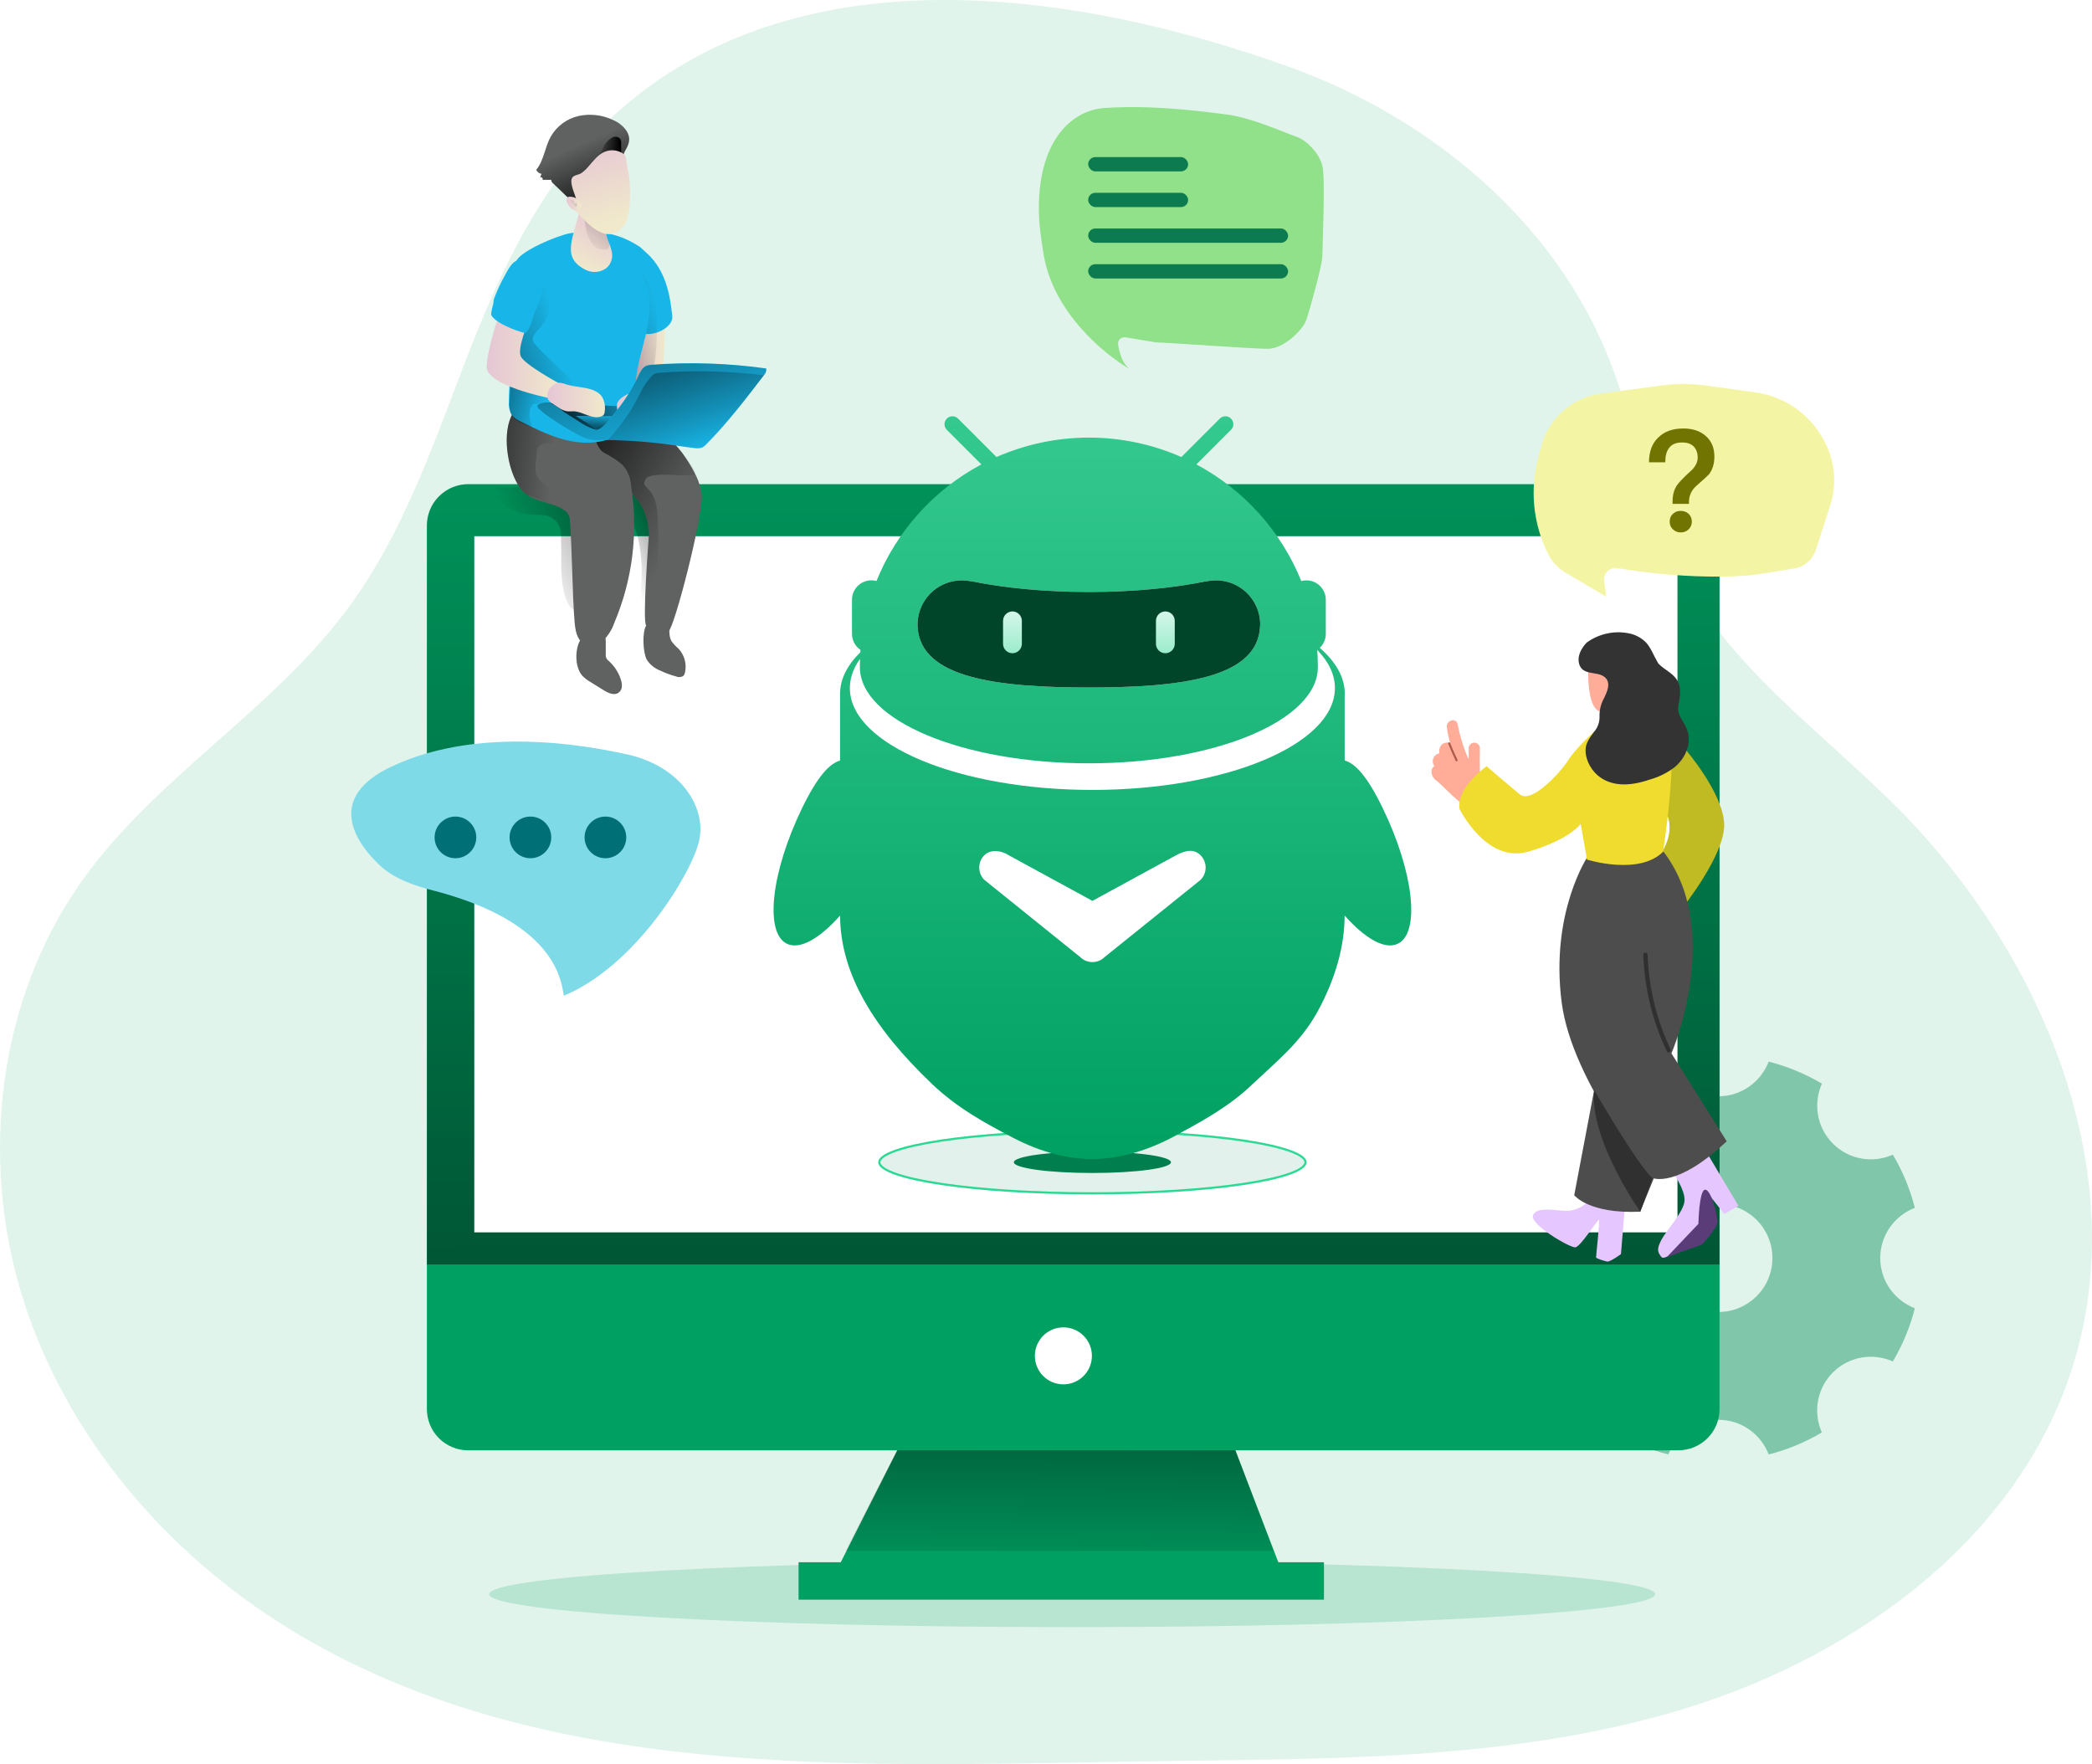
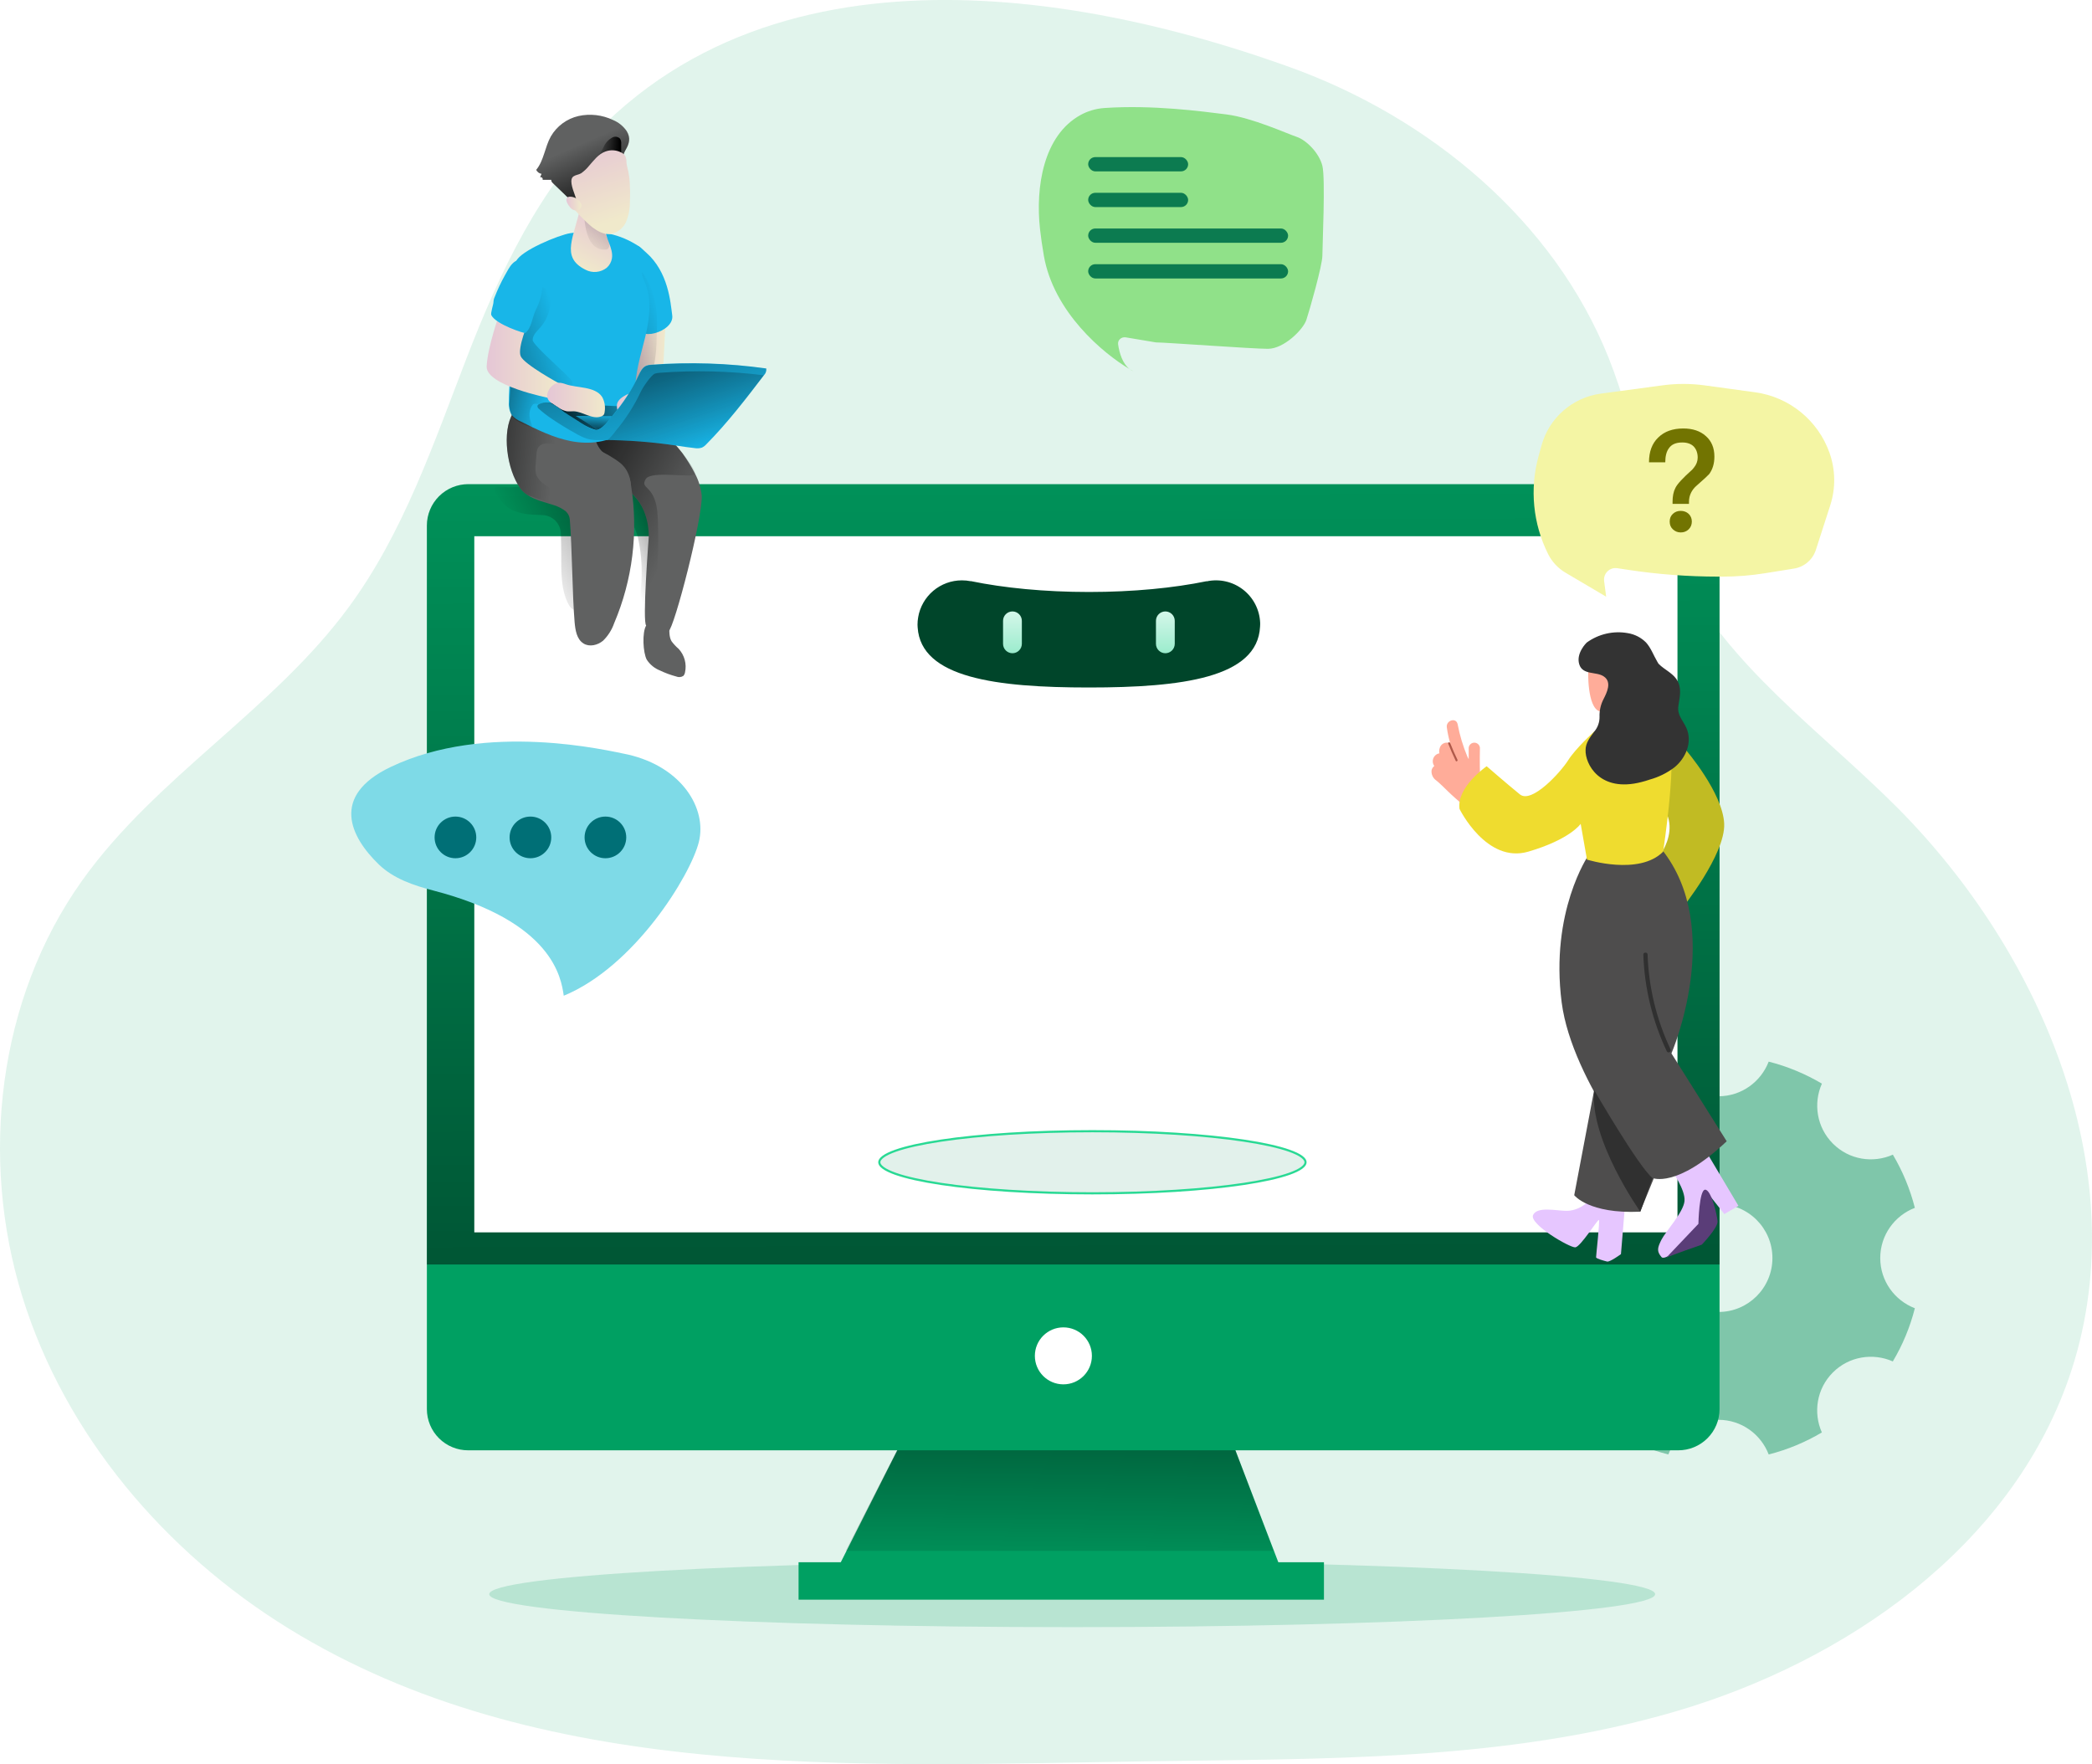
<svg xmlns="http://www.w3.org/2000/svg" width="268" height="226" viewBox="0 0 268 226" fill="none">
  <g clip-path="url(#clip0_326_6425)">
    <path opacity="0.12" d="M77.646 15.71C69.15 23.888 64.025 34.87 59.777 45.865C55.529 56.859 51.695 68.231 44.715 77.727C35.03 90.948 19.956 99.519 10.464 112.885C-0.279 128.018 -2.626 148.354 2.854 166.083C8.334 183.812 21.141 198.854 36.943 208.601C68.887 228.304 109.078 226.22 146.627 225.637C169.461 225.283 192.72 225.673 214.644 219.245C236.568 212.818 257.461 198.197 265 176.645C273.901 151.198 261.933 122.302 242.848 103.252C233.187 93.611 221.51 85.405 215.29 73.254C210.908 64.679 209.664 54.853 206.101 45.904C199.074 28.246 183.126 15.026 165.229 8.598C149.458 2.93 105.106 -10.724 77.646 15.71Z" fill="#00A062" />
    <path d="M240.872 161.162C240.872 158.219 242.719 155.725 245.307 154.731C244.69 152.305 243.735 150.019 242.489 147.918C239.951 149.047 236.885 148.587 234.808 146.503C232.73 144.425 232.27 141.353 233.399 138.819C231.293 137.573 229.008 136.618 226.582 136C225.583 138.589 223.09 140.437 220.154 140.437C217.212 140.437 214.719 138.589 213.725 136C211.299 136.618 209.014 137.573 206.914 138.819C208.043 141.358 207.582 144.425 205.505 146.503C203.428 148.581 200.356 149.042 197.824 147.918C196.572 150.019 195.618 152.305 195 154.731C197.588 155.731 199.436 158.225 199.436 161.162C199.436 164.105 197.588 166.599 195 167.593C195.618 170.019 196.572 172.305 197.819 174.406C200.356 173.277 203.422 173.737 205.499 175.821C207.577 177.899 208.037 180.971 206.909 183.504C209.014 184.751 211.299 185.706 213.725 186.324C214.724 183.735 217.217 181.887 220.154 181.887C223.096 181.887 225.589 183.735 226.582 186.324C229.008 185.706 231.293 184.751 233.393 183.504C232.264 180.966 232.725 177.899 234.802 175.821C236.88 173.743 239.951 173.282 242.483 174.406C243.735 172.305 244.69 170.019 245.307 167.593C242.719 166.599 240.872 164.105 240.872 161.162ZM220.154 168.07C216.341 168.07 213.248 164.976 213.248 161.162C213.248 157.348 216.341 154.254 220.154 154.254C223.966 154.254 227.06 157.348 227.06 161.162C227.06 164.976 223.966 168.07 220.154 168.07Z" fill="#7FC6AA" />
    <path opacity="0.18" d="M137.355 208.447C178.6 208.447 212.036 206.555 212.036 204.221C212.036 201.886 178.6 199.994 137.355 199.994C96.109 199.994 62.673 201.886 62.673 204.221C62.673 206.555 96.109 208.447 137.355 208.447Z" fill="#00A062" />
    <path d="M164.308 201.562H106.987L116.991 181.765H156.725L164.308 201.562Z" fill="#00A062" />
    <path d="M163.154 198.679H108.334L116.991 181.765H156.725L163.154 198.679Z" fill="url(#paint0_linear_326_6425)" />
    <path d="M169.607 200.131H102.303V204.926H169.607V200.131Z" fill="#00A062" />
    <path d="M220.286 67.317V180.522C220.285 181.216 220.147 181.902 219.88 182.543C219.613 183.184 219.222 183.765 218.73 184.255C218.238 184.744 217.654 185.132 217.011 185.396C216.369 185.66 215.681 185.795 214.987 185.793H59.989C59.295 185.795 58.606 185.661 57.963 185.397C57.321 185.134 56.736 184.746 56.244 184.256C55.751 183.767 55.36 183.185 55.093 182.544C54.826 181.903 54.688 181.216 54.687 180.522V67.317C54.689 65.913 55.248 64.567 56.242 63.574C57.236 62.581 58.584 62.023 59.989 62.023H214.987C216.391 62.025 217.738 62.583 218.731 63.575C219.725 64.568 220.283 65.913 220.286 67.317Z" fill="#00A062" />
    <path d="M220.286 67.317V161.983H54.687V67.317C54.689 65.913 55.248 64.567 56.242 63.574C57.236 62.581 58.584 62.023 59.989 62.023H214.987C216.391 62.025 217.738 62.583 218.731 63.575C219.725 64.568 220.283 65.913 220.286 67.317Z" fill="url(#paint1_linear_326_6425)" />
    <path d="M214.896 68.694H60.761V157.872H214.896V68.694Z" fill="white" />
    <path d="M136.226 177.343C138.244 177.343 139.88 175.709 139.88 173.693C139.88 171.677 138.244 170.043 136.226 170.043C134.209 170.043 132.573 171.677 132.573 173.693C132.573 175.709 134.209 177.343 136.226 177.343Z" fill="white" />
    <path d="M85.234 41.713C85.234 41.713 84.841 50.957 84.537 51.351C84.234 51.744 80.526 51.697 80.526 51.697L80.876 47.917L82.549 42.681L85.234 41.713Z" fill="url(#paint2_linear_326_6425)" />
    <path d="M80.286 16.798C79.855 16.165 79.249 15.672 78.542 15.378C77.164 14.715 75.603 14.533 74.109 14.863C73.371 15.033 72.676 15.352 72.066 15.802C71.457 16.251 70.946 16.82 70.566 17.475C69.798 18.844 69.684 20.547 68.692 21.762C68.756 21.896 68.852 22.012 68.971 22.1C69.091 22.188 69.23 22.245 69.377 22.266L69.192 22.714C69.237 22.698 69.286 22.695 69.332 22.705C69.379 22.715 69.422 22.739 69.456 22.773C69.49 22.807 69.513 22.849 69.524 22.896C69.534 22.943 69.531 22.992 69.515 23.037H70.625C70.585 23.202 70.719 23.352 70.841 23.47L72.479 25.043C72.631 25.226 72.838 25.354 73.07 25.409C73.357 25.11 74.046 26.195 74.136 25.802C74.227 25.409 73.652 23.627 74.026 23.473L77.176 22.179C77.904 21.88 78.951 21.617 79.416 20.921C79.758 20.409 79.809 19.741 80.156 19.186C80.616 18.407 80.813 17.663 80.286 16.798Z" fill="#606161" />
    <path d="M80.286 16.798C79.855 16.165 79.249 15.672 78.542 15.378C77.164 14.715 75.603 14.533 74.109 14.863C73.371 15.033 72.676 15.352 72.066 15.802C71.457 16.251 70.946 16.82 70.566 17.475C69.798 18.844 69.684 20.547 68.692 21.762C68.756 21.896 68.852 22.012 68.971 22.1C69.091 22.188 69.23 22.245 69.377 22.266L69.192 22.714C69.237 22.698 69.286 22.695 69.332 22.705C69.379 22.715 69.422 22.739 69.456 22.773C69.49 22.807 69.513 22.85 69.524 22.896C69.534 22.943 69.531 22.992 69.515 23.037H70.625C70.585 23.202 70.719 23.352 70.841 23.47L72.479 25.043C72.631 25.226 72.838 25.354 73.07 25.409C73.357 25.11 74.046 25.904 74.136 25.499C74.227 25.094 73.652 23.607 74.026 23.454L77.176 22.16C77.904 21.861 78.951 21.597 79.416 20.901C79.758 20.39 79.809 19.721 80.156 19.166C80.616 18.407 80.813 17.663 80.286 16.798Z" fill="url(#paint3_linear_326_6425)" />
    <path d="M77.349 18.785C77.582 18.28 77.973 17.866 78.463 17.605C78.621 17.524 78.801 17.497 78.977 17.526C79.152 17.556 79.313 17.641 79.435 17.77C79.559 17.978 79.61 18.221 79.581 18.462V19.516C79.069 19.654 78.774 20.193 78.306 20.441C77.991 20.587 77.643 20.647 77.298 20.614C77.014 20.614 76.274 20.441 76.487 20.071C76.605 19.866 76.825 19.677 76.955 19.489C77.085 19.3 77.219 19.017 77.349 18.785Z" fill="url(#paint4_linear_326_6425)" />
    <path d="M82.782 32.356C85.62 34.861 85.888 38.673 86.12 40.416C86.407 42.579 81.25 43.956 81.912 41.45C82.25 40.156 79.613 31.242 81.329 31.431C81.924 31.498 81.912 31.588 82.782 32.356Z" fill="#18B6E8" />
    <path d="M82.097 34.661C84.506 37.583 84.171 41.387 84.128 43.142C84.124 45.33 83.769 47.504 83.077 49.581C82.379 51.674 81.063 53.506 79.302 54.836C79.166 54.949 79.005 55.029 78.833 55.068C78.645 55.065 78.46 55.018 78.293 54.932C78.126 54.847 77.981 54.723 77.868 54.572C77.441 54.195 77.114 53.718 76.916 53.184C76.522 51.847 77.703 50.635 78.467 49.467C80.042 47.008 79.927 43.838 79.526 40.939C79.345 39.613 79.132 33.072 80.809 33.536C81.388 33.677 81.361 33.764 82.097 34.661Z" fill="url(#paint5_linear_326_6425)" />
    <path d="M82.097 75.409C82.049 76.195 82.01 77.076 82.49 77.714C83.746 76.962 84.128 75.353 84.286 73.882C84.603 71.001 84.524 68.089 84.049 65.228C83.997 64.768 83.864 64.321 83.656 63.907C83.251 63.315 82.678 62.858 82.01 62.597C81.611 62.377 81.163 62.259 80.707 62.255C80.48 62.258 80.259 62.332 80.075 62.465C79.891 62.599 79.753 62.787 79.68 63.002C79.641 63.282 79.672 63.567 79.77 63.832C80.046 64.78 80.246 65.767 80.754 66.621C81.205 67.33 81.537 68.107 81.738 68.922C82.202 71.052 82.323 73.241 82.097 75.409Z" fill="url(#paint6_linear_326_6425)" />
    <path d="M64.901 64.902C65.83 65.622 67.05 65.846 68.223 65.929C68.656 65.956 69.089 65.968 69.522 65.988C70.129 66.013 70.703 66.263 71.133 66.691C71.563 67.118 71.817 67.691 71.845 68.297C71.882 69.194 71.9 70.09 71.9 70.987C71.9 73.135 71.826 75.385 72.77 77.312C72.967 77.706 73.286 78.146 73.735 78.15C73.976 78.138 74.206 78.045 74.388 77.887C74.963 77.405 75.362 76.746 75.522 76.014C75.678 75.286 75.741 74.54 75.711 73.796C75.711 70.948 75.463 68.045 74.353 65.421C74.232 65.122 74.087 64.832 73.92 64.556C73.189 63.507 72.088 62.775 70.837 62.506C69.597 62.246 68.323 62.179 67.062 62.31C66.46 62.349 65.861 62.4 65.259 62.428C64.924 62.428 63.684 62.259 63.436 62.428C62.952 62.841 64.542 64.627 64.901 64.902Z" fill="url(#paint7_linear_326_6425)" />
    <path d="M89.896 63.49C90.025 66.318 86.408 80.404 85.62 80.919C84.963 81.368 83.782 80.77 83.105 80.357C82.975 80.263 82.88 80.188 82.786 80.133C82.262 79.739 83.105 68.922 83.105 68.922C83.105 68.922 83.368 65.252 80.798 63.112C77.928 60.732 74.644 58.541 74.869 56.854C74.889 56.6 74.996 56.362 75.172 56.177C76.617 54.454 84.833 55.784 86.557 57.043L86.652 57.098C86.654 57.109 86.654 57.121 86.652 57.133C86.691 57.172 86.746 57.247 86.841 57.342C86.971 57.511 87.179 57.755 87.404 58.034C88.013 58.873 88.559 59.757 89.037 60.677C89.502 61.551 89.794 62.506 89.896 63.49Z" fill="#606161" />
    <path d="M89.053 60.657C89.053 61.389 83.404 60.169 82.711 61.389C82.018 62.608 83.553 62.12 84.101 64.819C84.648 67.517 84.101 78.669 83.498 79.849C83.406 80.04 83.271 80.207 83.105 80.337C82.975 80.243 82.88 80.168 82.786 80.113C82.262 79.719 83.105 68.902 83.105 68.902C83.105 68.902 83.368 65.232 80.798 63.092C80.798 63.092 81.191 60.657 79.408 59.269C77.723 57.959 75.132 56.944 74.869 56.834C75.077 56.759 78.64 55.654 81.51 55.783C83.258 55.859 84.973 56.281 86.557 57.023L86.652 57.078C86.654 57.089 86.654 57.102 86.652 57.113C86.691 57.152 86.746 57.227 86.841 57.322C86.971 57.491 87.179 57.735 87.404 58.014C88.112 58.934 89.053 60.209 89.053 60.657Z" fill="url(#paint8_linear_326_6425)" />
    <path d="M78.68 79.83C78.385 80.68 77.898 81.45 77.254 82.08C76.558 82.662 75.506 82.906 74.758 82.438C73.877 81.891 73.707 80.73 73.613 79.719C73.314 76.179 73.294 70.066 72.995 66.542C72.962 66.147 72.78 65.779 72.487 65.511C72.04 65.159 71.531 64.892 70.987 64.725C69.92 64.367 68.585 64.087 67.593 63.431C67.236 63.211 66.923 62.925 66.672 62.589C64.909 60.17 64.255 55.26 65.716 52.916C65.91 52.56 66.187 52.255 66.523 52.026C66.859 51.798 67.245 51.652 67.648 51.602C70.2 51.284 74.798 52.955 75.865 55.26C76.203 56.008 76.353 56.834 76.841 57.491C77.683 58.671 79.353 59.025 80.18 60.225C80.554 60.854 80.785 61.557 80.857 62.286C81.786 68.222 81.031 74.3 78.68 79.83Z" fill="#606161" />
    <path d="M72.967 64.67C73.044 64.841 73.082 65.029 73.075 65.217C73.069 65.405 73.02 65.589 72.932 65.755C72.782 65.681 72.648 65.586 72.499 65.512C72.014 65.252 71.507 64.988 70.999 64.725C70.286 64.406 69.538 64.107 68.786 63.844C68.393 63.714 67.999 63.58 67.605 63.431C67.248 63.211 66.935 62.925 66.684 62.589C64.92 60.17 64.267 55.261 65.727 52.916C67.156 53.011 68.542 53.668 69.837 54.285C70.605 54.678 71.377 55.017 72.105 55.465C72.593 55.748 73.589 56.161 72.818 56.704C71.77 57.436 69.763 56.142 68.956 57.322C68.807 57.592 68.73 57.895 68.731 58.203C68.692 58.651 68.656 59.12 68.617 59.592C68.567 60.004 68.592 60.423 68.692 60.827C68.922 61.34 69.302 61.772 69.782 62.066C70.625 62.664 71.542 63.132 72.294 63.808C72.574 64.048 72.803 64.341 72.967 64.67Z" fill="url(#paint9_linear_326_6425)" />
-     <path d="M74.64 86.611C74.954 86.917 75.306 87.181 75.688 87.398L77.329 88.417C77.92 88.783 78.699 89.144 79.254 88.731C79.809 88.319 79.715 87.599 79.518 87.005C79.226 86.128 78.715 85.34 78.034 84.715C77.89 84.609 77.768 84.475 77.676 84.322C77.613 84.152 77.588 83.971 77.601 83.791V82.103C77.601 80.396 75.239 80.703 74.507 81.71C73.605 82.941 73.577 85.475 74.64 86.611Z" fill="#606161" />
    <path d="M82.856 84.511C83.263 85.138 83.857 85.623 84.553 85.895C85.221 86.215 85.917 86.472 86.632 86.662C86.778 86.725 86.936 86.75 87.094 86.737C87.252 86.724 87.404 86.673 87.537 86.588C87.652 86.462 87.727 86.307 87.754 86.139C87.873 85.606 87.861 85.052 87.717 84.525C87.574 83.998 87.304 83.514 86.931 83.114C86.59 82.825 86.285 82.496 86.022 82.135C85.699 81.572 85.77 80.884 85.711 80.239C85.585 78.831 83.349 79.197 82.79 80.109C82.231 81.022 82.376 83.622 82.856 84.511Z" fill="#606161" />
    <path d="M65.184 51.555C65.144 52.13 65.281 52.702 65.578 53.196C65.884 53.54 66.265 53.809 66.692 53.982C68.782 55.029 70.904 56.091 73.2 56.523C75.495 56.956 78.03 56.689 79.892 55.276C80.568 54.8 81.079 54.127 81.357 53.349C81.656 52.401 81.455 51.382 81.404 50.387C81.274 47.917 82.101 45.509 82.675 43.102C83.25 40.695 83.557 38.051 82.467 35.829C81.605 34.078 83.459 32.611 81.825 31.541C79.53 30.039 76.833 29.311 73.073 29.869C71.617 30.086 66.645 32.127 66.105 33.496C65.566 34.865 67.141 36.25 66.956 37.725C66.393 42.276 65.184 46.992 65.184 51.555Z" fill="#18B6E8" />
    <path d="M68.16 51.968C68.205 51.886 68.27 51.817 68.349 51.768C68.465 51.72 68.593 51.709 68.715 51.736C69.433 51.799 70.155 51.799 70.873 51.736C71.101 51.735 71.324 51.676 71.522 51.563C71.62 51.505 71.694 51.416 71.734 51.31C71.775 51.205 71.777 51.089 71.743 50.981C71.644 50.769 71.385 50.698 71.156 50.647C70.365 50.463 69.599 50.181 68.877 49.809C68.251 49.43 67.593 49.11 66.908 48.853C66.361 48.688 65.609 48.751 65.416 49.293C65.377 49.421 65.359 49.554 65.361 49.687L65.279 51.323C65.199 51.929 65.276 52.545 65.503 53.113C65.897 53.844 66.708 54.21 67.471 54.525C67.699 54.643 67.96 54.68 68.212 54.631C67.849 53.766 67.597 52.845 68.16 51.968Z" fill="url(#paint10_linear_326_6425)" />
    <path d="M68.243 43.554C68.243 42.866 68.861 42.374 69.31 41.835C70.146 40.852 70.569 39.583 70.491 38.295C70.444 37.563 69.963 36.663 69.243 36.816C69.073 36.863 68.914 36.941 68.774 37.048C67.134 38.181 65.941 39.85 65.401 41.769C65.185 42.446 65.136 43.165 65.259 43.865C65.527 44.788 66.064 45.609 66.802 46.225C68.193 47.539 69.856 48.532 71.672 49.136C72.156 49.293 73.64 49.781 73.298 48.853C73.113 48.334 68.207 44.215 68.243 43.554Z" fill="url(#paint11_linear_326_6425)" />
    <path d="M64.019 40.089C64.019 40.089 62.444 44.487 62.346 46.949C62.247 49.411 70.357 50.993 70.357 50.993L71.668 49.136C71.668 49.136 67.145 46.685 66.704 45.627C66.263 44.569 67.672 41.273 67.672 41.273L64.019 40.089Z" fill="url(#paint12_linear_326_6425)" />
    <path d="M69.542 51.583L79.042 52.031L79.514 52.177C79.514 52.177 78.589 55.324 76.904 55.214C75.219 55.104 69.542 51.583 69.542 51.583Z" fill="url(#paint13_linear_326_6425)" />
    <path d="M73.755 53.282L78.384 53.31C78.384 53.31 77.408 54.926 76.593 55.013L73.755 53.282Z" fill="#18B6E8" />
    <path d="M73.755 53.282L78.384 53.31C78.384 53.31 77.408 54.926 76.593 55.013L73.755 53.282Z" fill="url(#paint14_linear_326_6425)" />
    <path d="M74.995 34.55C75.424 34.778 75.911 34.876 76.395 34.833C76.879 34.789 77.341 34.607 77.723 34.306C78.083 33.988 78.322 33.554 78.396 33.079C78.601 31.734 77.463 30.487 77.561 29.146C77.613 28.473 77.955 27.785 77.727 27.151C77.522 26.612 74.507 25.735 74.396 26.302C73.625 30.29 71.696 32.906 74.995 34.55Z" fill="url(#paint15_linear_326_6425)" />
    <path d="M74.825 26.483C74.825 26.483 74.51 32.356 77.68 31.959C77.68 31.959 78.176 31.895 78.026 31.172C77.876 30.448 77.266 29.704 77.302 29.059C77.337 28.414 74.825 26.483 74.825 26.483Z" fill="url(#paint16_linear_326_6425)" />
    <path d="M80.254 20.747C80.259 20.891 80.276 21.035 80.305 21.176C80.447 21.706 80.555 22.245 80.628 22.789C80.719 23.818 80.742 24.852 80.695 25.884C80.702 26.773 80.528 27.654 80.183 28.473C79.996 28.875 79.712 29.225 79.355 29.49C78.998 29.754 78.58 29.925 78.14 29.987C77.329 30.058 76.566 29.617 75.896 29.126C74.877 28.339 72.286 25.585 73.436 26.187C75.046 27.037 72.357 23.324 73.479 22.588C73.782 22.387 74.14 22.384 74.448 22.195C74.825 21.929 75.163 21.611 75.451 21.251C76.069 20.558 76.632 19.756 77.546 19.414C77.891 19.282 78.262 19.23 78.63 19.26C78.999 19.29 79.356 19.401 79.676 19.587C79.847 19.679 79.991 19.814 80.093 19.98C80.206 20.22 80.261 20.482 80.254 20.747Z" fill="url(#paint17_linear_326_6425)" />
    <path d="M77.14 50.851C77.456 51.425 77.57 52.089 77.463 52.736C77.458 52.86 77.426 52.983 77.369 53.093C77.273 53.226 77.134 53.321 76.975 53.361C75.845 53.754 74.707 52.747 73.514 52.688C73.215 52.688 72.916 52.72 72.621 52.688C72.242 52.611 71.885 52.455 71.57 52.232C71.223 52.02 70.888 51.791 70.558 51.555C69.77 50.977 70.105 49.95 70.763 49.4C71.357 48.904 71.829 48.987 72.503 49.227C73.912 49.722 76.235 49.475 77.14 50.851Z" fill="url(#paint18_linear_326_6425)" />
    <path d="M84.262 51.052C84.379 51.126 84.474 51.229 84.538 51.351C84.58 51.477 84.591 51.612 84.569 51.744C84.481 52.516 84.196 53.253 83.742 53.884C83.656 54.028 83.542 54.152 83.407 54.251C83.272 54.35 83.118 54.42 82.955 54.458C82.376 54.541 81.947 53.935 81.404 53.715C80.861 53.494 80.132 53.675 79.624 53.321C79.435 53.161 79.283 52.961 79.18 52.735C79.077 52.509 79.026 52.264 79.03 52.015C78.959 51.036 80.502 50.375 81.333 50.171C82.325 49.942 83.49 50.481 84.262 51.052Z" fill="url(#paint19_linear_326_6425)" />
    <path d="M81.805 48.074C82.038 47.586 82.301 47.044 82.805 46.839C83.012 46.764 83.231 46.724 83.451 46.721C88.358 46.354 93.291 46.516 98.163 47.205C98.183 47.363 98.166 47.524 98.113 47.675C98.061 47.826 97.974 47.962 97.86 48.074C95.533 51.119 93.203 54.171 90.506 56.893C90.347 57.075 90.155 57.225 89.939 57.334C89.645 57.438 89.329 57.463 89.022 57.408C88.234 57.33 87.447 57.196 86.659 57.082C83.571 56.617 80.453 56.378 77.329 56.366C76.604 56.402 75.877 56.331 75.172 56.158C74.662 55.985 74.173 55.754 73.715 55.469C72.057 54.599 70.495 53.554 69.058 52.354C68.948 52.255 68.83 52.126 68.853 51.98C68.877 51.835 69.022 51.752 69.156 51.701C70.688 51.099 71.428 52.33 72.845 53.168C73.711 53.679 75.172 54.765 76.136 55.048C77.006 55.304 78.077 53.719 78.593 53.081C79.882 51.563 80.963 49.879 81.805 48.074Z" fill="#18B6E8" />
    <path d="M97.848 48.082C97.588 48.416 97.324 48.774 97.061 49.112C95.043 51.843 92.851 54.441 90.498 56.889C90.338 57.07 90.147 57.222 89.935 57.338C89.637 57.429 89.323 57.455 89.014 57.412C88.226 57.338 87.439 57.188 86.652 57.078C83.728 56.629 80.775 56.397 77.817 56.382C77.648 56.382 77.499 56.382 77.329 56.382C77.026 56.382 76.727 56.382 76.447 56.382C76.016 56.376 75.587 56.313 75.172 56.193C74.659 56.017 74.168 55.785 73.707 55.501C72.638 54.916 71.599 54.278 70.593 53.589C70.053 53.225 69.539 52.824 69.054 52.389C68.992 52.348 68.941 52.293 68.905 52.228C68.87 52.163 68.85 52.09 68.849 52.016C68.849 51.862 69.019 51.787 69.148 51.732C70.688 51.134 71.141 52.126 72.546 52.971C73.412 53.479 75.18 54.8 76.136 55.084C77.014 55.343 78.077 53.758 78.585 53.136C79.88 51.614 80.965 49.926 81.813 48.117C82.038 47.63 82.297 47.083 82.805 46.878C83.008 46.797 83.225 46.754 83.443 46.748C88.352 46.381 93.286 46.532 98.163 47.201C98.181 47.362 98.162 47.525 98.107 47.678C98.053 47.83 97.964 47.969 97.848 48.082Z" fill="url(#paint20_linear_326_6425)" />
    <path d="M97.848 48.074C95.785 50.773 92.899 54.47 90.498 56.889C90.338 57.07 90.147 57.222 89.935 57.338C89.637 57.429 89.323 57.455 89.014 57.413C88.226 57.338 87.439 57.188 86.652 57.078C83.728 56.629 80.775 56.397 77.817 56.382C78.228 56.022 78.592 55.614 78.904 55.166C80.185 53.637 81.263 51.948 82.112 50.143C82.337 49.655 83.384 48.074 83.892 47.866C84.099 47.8 84.313 47.763 84.53 47.755C88.969 47.419 93.43 47.526 97.848 48.074Z" fill="url(#paint21_linear_326_6425)" />
    <path d="M72.967 25.196C72.88 25.201 72.794 25.226 72.719 25.271C72.664 25.314 72.621 25.37 72.593 25.434C72.564 25.497 72.552 25.567 72.558 25.637C72.571 25.775 72.613 25.909 72.68 26.03C72.773 26.212 72.887 26.384 73.018 26.541C73.13 26.695 73.282 26.816 73.458 26.89C73.633 26.963 73.826 26.987 74.014 26.958C74.175 26.907 74.31 26.798 74.395 26.653C74.479 26.507 74.506 26.336 74.471 26.172C74.349 25.875 74.14 25.623 73.872 25.449C73.603 25.275 73.287 25.187 72.967 25.196Z" fill="url(#paint22_linear_326_6425)" />
-     <path d="M73.597 26.038C73.495 25.975 73.503 25.822 73.432 25.723C73.361 25.625 73.184 25.601 72.995 25.613C72.986 25.62 72.979 25.629 72.975 25.639C72.971 25.65 72.969 25.661 72.971 25.672C72.965 25.808 72.989 25.943 73.041 26.069C73.093 26.194 73.171 26.307 73.27 26.4C73.338 26.474 73.421 26.532 73.514 26.569C73.561 26.586 73.612 26.591 73.662 26.584C73.711 26.576 73.758 26.556 73.798 26.525C73.842 26.48 73.873 26.425 73.889 26.364C73.905 26.304 73.905 26.24 73.888 26.179C73.825 25.995 73.754 26.12 73.597 26.038Z" fill="url(#paint23_linear_326_6425)" />
    <path d="M63.377 38.036C63.277 38.246 63.222 38.475 63.216 38.708C63.216 38.987 62.822 40.124 62.94 40.372C63.554 41.584 67.208 42.732 67.298 42.661C68.117 41.989 68.164 40.695 68.617 39.755C69.082 38.853 69.376 37.872 69.483 36.863C69.585 35.341 68.877 33.717 67.29 33.323C65.826 32.957 65.278 34.196 64.66 35.31C64.172 36.188 63.743 37.099 63.377 38.036Z" fill="#18B6E8" />
    <path d="M215.96 96.055C215.96 96.055 220.711 101.573 220.88 105.521C221.049 109.47 215.413 116.458 215.413 116.458L211.783 110.727C211.783 110.727 216.512 105.838 211.783 102.076C211.783 102.076 210.143 95.733 215.944 96.061" fill="#C1BB23" />
    <path d="M214.156 149.947C214.156 149.947 215.944 152.425 215.796 153.874C215.648 155.323 213.374 157.767 212.855 158.795C212.336 159.824 212.199 160.283 212.855 161.043C213.511 161.803 219.081 156.942 219.207 156.16C219.333 155.378 218.431 152.403 218.431 152.403L220.902 155.531L222.706 154.47L218.879 148.033" fill="#E6C6FF" />
    <path d="M213.451 161.125C213.604 160.977 218.015 159.446 218.015 159.446C218.015 159.446 220.087 157.286 220.033 156.466C219.978 155.646 219.213 152.375 218.436 152.408C217.66 152.441 217.578 156.783 217.578 156.783L213.451 161.125Z" fill="#5A3D78" />
    <path d="M208.203 154.054L207.656 160.66C207.656 160.66 206.229 161.705 205.879 161.612C205.529 161.519 204.48 161.251 204.469 161.065C204.458 160.879 204.972 156.395 204.83 156.28C204.688 156.165 202.495 159.714 201.812 159.791C201.129 159.867 195.892 156.821 196.395 155.662C196.898 154.503 199.429 155.115 200.675 155.115C201.921 155.115 203.649 154.388 204.584 152.25" fill="#E6C6FF" />
    <path d="M204.884 136.161L201.67 153.113C201.67 153.113 203.518 155.525 210.116 155.224L215.036 143.194" fill="#4E4D4D" />
    <path d="M203.474 109.595C203.474 109.595 198.554 116.786 200.063 128.429C201.408 138.748 211.707 150.91 211.707 150.91C211.707 150.91 214.79 152.271 221.203 146.201L214.123 134.947C214.123 134.947 221.022 118.963 212.877 108.808" fill="#4E4D4D" />
    <path d="M189.589 95.798C189.573 95.618 189.49 95.451 189.357 95.329C189.224 95.207 189.05 95.139 188.87 95.139C188.689 95.139 188.515 95.207 188.382 95.329C188.249 95.451 188.167 95.618 188.151 95.798C188.151 96.285 188.151 96.766 188.151 97.253C188.096 97.149 188.042 97.045 187.987 96.941C187.426 95.603 187.006 94.21 186.735 92.785C186.56 91.861 185.226 92.277 185.347 93.168C185.442 93.867 185.588 94.558 185.784 95.235L185.642 95.175C185.519 95.135 185.389 95.121 185.26 95.133C185.131 95.145 185.006 95.184 184.893 95.247C184.78 95.309 184.681 95.394 184.602 95.497C184.523 95.599 184.465 95.717 184.434 95.842C184.362 96.063 184.348 96.298 184.395 96.526H184.286C184.127 96.573 183.982 96.658 183.863 96.772C183.743 96.887 183.653 97.029 183.6 97.186C183.546 97.343 183.531 97.51 183.555 97.674C183.58 97.838 183.643 97.993 183.739 98.128C183.565 98.265 183.443 98.458 183.395 98.675C183.366 98.93 183.408 99.189 183.517 99.421C183.626 99.654 183.798 99.852 184.013 99.993C184.51 100.403 185.046 100.939 185.5 101.382C186.09 101.961 186.762 102.536 187.32 103.022C187.878 103.509 188.791 101.956 188.796 101.442C188.898 101.475 189.007 101.483 189.112 101.465C189.218 101.446 189.318 101.402 189.402 101.336C189.487 101.27 189.554 101.185 189.598 101.087C189.642 100.989 189.661 100.882 189.654 100.775C189.574 99.116 189.552 97.457 189.589 95.798Z" fill="#FFAC99" />
    <path d="M186.713 97.334C186.374 96.627 186.061 95.909 185.773 95.18C185.713 95.027 185.461 95.093 185.521 95.251C185.817 96.002 186.139 96.742 186.489 97.471C186.56 97.613 186.784 97.482 186.713 97.334Z" fill="#AF594A" />
    <path d="M204.223 93.715C204.223 93.715 201.823 95.902 200.894 97.39C199.964 98.877 196.236 103.006 194.706 101.764C193.175 100.523 190.452 98.161 190.452 98.161C190.452 98.161 186.571 100.829 186.976 103.629C186.976 103.629 190.42 110.673 195.793 109.098C201.167 107.523 202.496 105.538 202.496 105.538L203.305 110.12C203.305 110.12 209.968 112.209 213.057 109.109C213.057 109.109 215.085 95.951 213.604 93.983" fill="#EFDC2F" />
    <path d="M203.48 85.747C203.43 85.9 203.316 90.669 204.934 91.128C206.552 91.588 209.307 90.45 210.029 88.941C210.75 87.431 209.723 82.608 207.164 82.329C204.606 82.05 203.933 84.353 203.48 85.747Z" fill="#FFAC99" />
    <path d="M216.047 93.277C215.588 92.227 214.834 91.637 215.014 90.423C215.151 89.466 215.397 88.525 215.063 87.579C214.73 86.633 213.894 86.152 213.106 85.572C212.878 85.408 212.664 85.225 212.467 85.025L212.297 84.741C211.827 83.943 211.488 82.975 210.854 82.291C210.226 81.665 209.417 81.252 208.542 81.11C207.626 80.944 206.687 80.966 205.78 81.174C204.874 81.382 204.018 81.771 203.266 82.319C203.266 82.319 201.872 83.658 202.31 85.091C202.747 86.524 204.496 85.999 205.448 86.65C206.541 87.371 205.841 88.749 205.387 89.63C205.05 90.308 204.887 91.06 204.912 91.817C204.926 92.523 204.678 93.208 204.218 93.742C203.709 94.442 203.124 95.169 203.124 96.072C203.048 97.844 204.917 101.573 210.28 100.184C210.624 100.097 210.985 99.993 211.346 99.867C212.489 99.552 213.562 99.021 214.506 98.303C215.96 97.122 216.835 95.082 216.047 93.277Z" fill="#333333" />
    <path d="M204.228 139.65C204.228 139.65 209.87 149.417 211.707 150.926L210.138 155.224C210.138 155.224 203.589 146.005 204.228 139.65Z" fill="#303030" />
    <path d="M214.008 134.422C212.208 130.62 211.207 126.488 211.067 122.282C211.067 121.949 210.521 121.949 210.521 122.282C210.666 126.579 211.691 130.8 213.533 134.685C213.697 134.991 214.15 134.723 214.008 134.422Z" fill="#303030" />
    <path d="M167.249 148.893C167.249 149.11 167.101 149.352 166.747 149.611C166.397 149.868 165.872 150.121 165.183 150.365C163.807 150.853 161.808 151.295 159.328 151.667C154.371 152.411 147.518 152.871 139.945 152.871C132.373 152.871 125.52 152.411 120.563 151.667C118.083 151.295 116.084 150.853 114.707 150.365C114.018 150.121 113.494 149.868 113.144 149.611C112.79 149.352 112.642 149.11 112.642 148.893C112.642 148.675 112.79 148.433 113.144 148.174C113.494 147.917 114.018 147.664 114.707 147.42C116.084 146.932 118.083 146.49 120.563 146.118C125.52 145.374 132.373 144.914 139.945 144.914C147.518 144.914 154.371 145.374 159.328 146.118C161.808 146.49 163.807 146.932 165.183 147.42C165.872 147.664 166.397 147.917 166.747 148.174C167.101 148.433 167.249 148.675 167.249 148.893Z" fill="#E2F1EB" stroke="#29D994" stroke-width="0.274" />
    <g filter="url(#filter0_f_326_6425)">
-       <ellipse cx="139.945" cy="148.893" rx="10.061" ry="1.372" fill="#007E4D" />
-     </g>
+       </g>
    <path d="M197.478 57.07C198.45 53.529 201.445 50.912 205.084 50.424L213.002 49.361C214.788 49.121 216.599 49.124 218.385 49.369L224.848 50.254C229.219 50.853 232.891 53.84 234.369 57.997C235.141 60.17 235.176 62.538 234.468 64.733L232.626 70.44C232.22 71.701 231.139 72.628 229.831 72.837L226.076 73.439C224.295 73.724 222.494 73.868 220.69 73.868H220.104C216.256 73.868 212.413 73.579 208.609 73.004L207.187 72.789C206.215 72.642 205.373 73.467 205.5 74.441L205.761 76.44L200.55 73.363C199.592 72.797 198.817 71.966 198.32 70.97C196.384 67.094 195.949 62.639 197.096 58.461L197.478 57.07Z" fill="#F4F5A4" />
    <path d="M215.638 54.89C216.827 54.89 217.797 55.201 218.528 55.86C219.26 56.5 219.626 57.378 219.626 58.494C219.626 59.409 219.388 60.159 218.949 60.744C218.785 60.927 218.254 61.421 217.376 62.19C217.047 62.464 216.809 62.775 216.644 63.104C216.461 63.47 216.37 63.854 216.37 64.293V64.549H214.266V64.293C214.266 63.598 214.376 62.994 214.632 62.501C214.87 62.007 215.583 61.238 216.772 60.177L216.992 59.921C217.321 59.519 217.486 59.08 217.486 58.622C217.486 58.019 217.303 57.543 216.974 57.195C216.626 56.848 216.132 56.683 215.51 56.683C214.705 56.683 214.138 56.921 213.79 57.433C213.479 57.854 213.333 58.458 213.333 59.226H211.248C211.248 57.872 211.632 56.811 212.437 56.043C213.223 55.275 214.284 54.89 215.638 54.89ZM215.309 65.446C215.711 65.446 216.059 65.574 216.333 65.83C216.589 66.086 216.736 66.415 216.736 66.818C216.736 67.22 216.589 67.568 216.315 67.824C216.041 68.08 215.711 68.208 215.309 68.208C214.906 68.208 214.577 68.062 214.303 67.806C214.028 67.549 213.9 67.22 213.9 66.818C213.9 66.415 214.028 66.086 214.303 65.83C214.577 65.574 214.906 65.446 215.309 65.446Z" fill="#727401" />
    <path d="M138.418 14.736C139.31 14.245 140.339 13.913 141.517 13.834C147.669 13.423 153.82 14.245 157.101 14.657C160.382 15.068 164.893 17.125 166.124 17.536C167.354 17.948 168.995 19.593 169.405 21.238C169.815 22.884 169.405 31.522 169.405 32.756C169.405 33.99 167.764 39.749 167.354 40.983C166.944 42.217 164.483 44.685 162.433 44.685C160.382 44.685 149.309 43.863 148.079 43.863L144.223 43.218C143.665 43.125 143.159 43.556 143.238 44.116C143.397 45.234 143.814 46.605 144.72 47.288C144.89 47.388 145.053 47.481 145.208 47.565C145.031 47.494 144.869 47.4 144.72 47.288C141.289 45.262 134.975 39.968 133.725 32.756C133.508 31.507 133.348 30.376 133.234 29.354C132.635 23.964 133.668 17.352 138.418 14.736Z" fill="#90E189" />
    <rect x="139.403" y="20.125" width="12.806" height="1.829" rx="0.915" fill="#0C7B50" />
    <rect x="139.403" y="24.698" width="12.806" height="1.829" rx="0.915" fill="#0C7B50" />
    <rect x="139.403" y="29.271" width="25.611" height="1.829" rx="0.915" fill="#0C7B50" />
    <rect x="139.403" y="33.844" width="25.611" height="1.829" rx="0.915" fill="#0C7B50" />
    <path d="M50.029 98.263C42.313 101.953 44.854 107.203 48.542 110.751C50.422 112.56 52.969 113.422 55.495 114.077C70.796 118.043 71.891 125.249 72.221 127.558C81.295 123.822 88.458 112.141 89.526 107.871C90.593 103.601 87.391 98.263 80.452 96.662C77.784 96.128 62.305 92.392 50.029 98.263Z" fill="#7EDAE7" />
    <circle cx="58.344" cy="107.276" r="2.669" fill="#006F76" />
    <circle cx="67.951" cy="107.276" r="2.669" fill="#006F76" />
    <circle cx="77.558" cy="107.276" r="2.669" fill="#006F76" />
-     <path d="M177.148 103.548C175.155 99.433 173.642 97.823 172.263 97.417V89.189C172.263 89.103 172.274 89.019 172.274 88.933V88.863C172.274 86.758 171.115 84.767 169.07 82.991C169.314 82.76 169.508 82.482 169.642 82.173C169.775 81.865 169.844 81.532 169.844 81.196V76.838C169.844 76.51 169.78 76.186 169.655 75.884C169.529 75.582 169.346 75.307 169.114 75.075C168.883 74.844 168.609 74.66 168.306 74.535C168.004 74.41 167.68 74.346 167.353 74.346C167.134 74.346 166.916 74.376 166.705 74.434C164.115 68.032 159.358 62.745 153.266 59.495L157.701 55.062C157.891 54.871 157.998 54.612 157.998 54.342C157.998 54.073 157.891 53.814 157.701 53.623C157.51 53.432 157.251 53.325 156.982 53.325C156.712 53.325 156.453 53.432 156.263 53.623L151.339 58.548C147.607 56.906 143.575 56.059 139.498 56.059C135.421 56.059 131.389 56.906 127.657 58.548L122.733 53.623C122.639 53.529 122.527 53.454 122.403 53.403C122.28 53.352 122.148 53.325 122.014 53.325C121.881 53.325 121.748 53.352 121.625 53.403C121.502 53.454 121.389 53.529 121.295 53.623C121.201 53.718 121.126 53.83 121.075 53.953C121.024 54.077 120.997 54.209 120.997 54.342C120.997 54.476 121.024 54.608 121.075 54.732C121.126 54.855 121.201 54.967 121.295 55.062L125.723 59.491C119.631 62.74 114.874 68.028 112.284 74.429C112.073 74.371 111.855 74.341 111.636 74.341C111.309 74.341 110.985 74.406 110.683 74.531C110.38 74.656 110.106 74.84 109.874 75.071C109.643 75.302 109.46 75.577 109.334 75.879C109.209 76.182 109.145 76.506 109.145 76.833V81.203C109.146 81.608 109.245 82.006 109.435 82.364C109.624 82.722 109.898 83.028 110.232 83.256C110.232 83.355 110.232 83.457 110.216 83.557C108.551 85.188 107.625 86.985 107.618 88.87V97.429C106.241 97.836 104.731 99.449 102.742 103.545C98.781 111.726 97.916 119.494 100.808 120.897C102.471 121.701 105.009 120.231 107.621 117.286C107.648 124.732 111.924 131.73 119.377 138.844C122.6 141.923 126.171 143.862 129.747 145.736C133.461 147.688 136.976 148.481 139.938 148.481C142.901 148.481 146.443 147.666 150.202 145.69C153.962 143.651 157.427 141.809 160.502 138.844C163.772 135.767 166.556 133.57 168.757 129.655C171.067 125.428 172.242 121.273 172.258 117.286C174.87 120.231 177.408 121.701 179.071 120.897C181.974 119.497 181.109 111.726 177.148 103.548ZM123.225 74.346C123.605 74.345 123.984 74.382 124.357 74.457V74.441C128.592 75.317 133.828 75.836 139.504 75.836C145.179 75.836 150.361 75.322 154.584 74.454V74.472C155.392 74.298 156.227 74.303 157.032 74.486C157.838 74.669 158.593 75.026 159.246 75.532C159.899 76.038 160.433 76.68 160.811 77.415C161.189 78.149 161.402 78.957 161.435 79.783V80.025C161.435 80.116 161.424 80.202 161.422 80.292C161.084 86.833 151.396 88.072 139.488 88.072C127.634 88.072 117.986 86.844 117.558 80.385C117.558 80.265 117.54 80.147 117.54 80.027C117.541 79.711 117.568 79.395 117.622 79.083L117.794 79.008L117.622 79.078C117.846 77.754 118.532 76.552 119.557 75.686C120.583 74.82 121.882 74.345 123.225 74.346ZM153.799 112.718L141.517 122.6C141.1 123.015 140.536 123.248 139.947 123.248C139.359 123.248 138.795 123.015 138.378 122.6L126.094 112.707C125.679 112.29 125.447 111.725 125.447 111.137C125.447 110.549 125.679 109.984 126.094 109.567C126.957 108.704 128.39 108.998 129.233 109.567L139.947 115.407L150.662 109.567C151.887 108.919 152.938 108.704 153.801 109.567C154.217 109.985 154.451 110.55 154.451 111.14C154.451 111.73 154.217 112.296 153.801 112.714L153.799 112.718ZM171.01 88.199C170.949 95.381 157.064 101.194 139.943 101.194C122.821 101.194 108.936 95.381 108.875 88.199V88.133C108.875 86.84 109.328 85.591 110.175 84.411C110.175 84.742 110.157 85.075 110.157 85.41V85.514C110.214 92.295 123.324 97.784 139.492 97.784C155.66 97.784 168.768 92.295 168.825 85.514V85.41C168.825 84.685 168.798 83.969 168.748 83.26C170.2 84.764 171.013 86.409 171.013 88.133C171.017 88.151 171.015 88.165 171.015 88.195L171.01 88.199Z" fill="url(#paint24_linear_326_6425)" />
    <path d="M123.225 74.346C123.605 74.345 123.984 74.382 124.357 74.457V74.441C128.592 75.318 133.828 75.836 139.504 75.836C145.179 75.836 150.361 75.322 154.584 74.454V74.473C155.392 74.299 156.227 74.303 157.032 74.486C157.838 74.669 158.593 75.026 159.246 75.532C159.899 76.038 160.433 76.681 160.811 77.415C161.189 78.149 161.402 78.957 161.435 79.783V80.025C161.435 80.116 161.424 80.202 161.422 80.293C161.084 86.833 151.396 88.072 139.488 88.072C127.634 88.072 117.986 86.844 117.558 80.385C117.558 80.265 117.54 80.148 117.54 80.028C117.541 79.711 117.568 79.395 117.622 79.083L117.794 79.008L117.622 79.078C117.846 77.754 118.532 76.553 119.557 75.686C120.583 74.82 121.882 74.345 123.225 74.346Z" fill="#00452A" />
    <path d="M129.702 83.684C130.021 83.683 130.327 83.555 130.552 83.329C130.778 83.104 130.905 82.798 130.907 82.479V79.534C130.907 79.214 130.78 78.907 130.554 78.681C130.328 78.455 130.021 78.328 129.702 78.328C129.382 78.328 129.076 78.455 128.85 78.681C128.624 78.907 128.497 79.214 128.497 79.534V82.479C128.498 82.798 128.625 83.104 128.851 83.329C129.077 83.555 129.383 83.683 129.702 83.684ZM149.289 83.684C149.609 83.683 149.914 83.555 150.14 83.329C150.366 83.104 150.493 82.798 150.494 82.479V79.534C150.494 79.214 150.367 78.907 150.141 78.681C149.915 78.455 149.609 78.328 149.289 78.328C148.97 78.328 148.663 78.455 148.437 78.681C148.212 78.907 148.085 79.214 148.085 79.534V82.479C148.086 82.798 148.213 83.104 148.439 83.329C148.665 83.555 148.97 83.683 149.289 83.684Z" fill="url(#paint25_linear_326_6425)" />
  </g>
  <defs>
    <filter id="filter0_f_326_6425" x="125.311" y="142.947" width="29.27" height="11.891" filterUnits="userSpaceOnUse" color-interpolation-filters="sRGB">
      <feFlood flood-opacity="0" result="BackgroundImageFix" />
      <feBlend mode="normal" in="SourceGraphic" in2="BackgroundImageFix" result="shape" />
      <feGaussianBlur stdDeviation="2.287" result="effect1_foregroundBlur_326_6425" />
    </filter>
    <linearGradient id="paint0_linear_326_6425" x1="135.671" y1="205.044" x2="136.335" y2="147.133" gradientUnits="userSpaceOnUse">
      <stop stop-color="#010101" stop-opacity="0" />
      <stop offset="0.95" stop-color="#010101" />
    </linearGradient>
    <linearGradient id="paint1_linear_326_6425" x1="137.277" y1="37.497" x2="138.044" y2="321.175" gradientUnits="userSpaceOnUse">
      <stop stop-color="#010101" stop-opacity="0" />
      <stop offset="0.95" stop-color="#010101" />
    </linearGradient>
    <linearGradient id="paint2_linear_326_6425" x1="80.526" y1="46.705" x2="85.234" y2="46.705" gradientUnits="userSpaceOnUse">
      <stop stop-color="#E5C6D6" />
      <stop offset="0.42" stop-color="#EAD4D0" />
      <stop offset="1" stop-color="#F0E9CB" />
    </linearGradient>
    <linearGradient id="paint3_linear_326_6425" x1="74.172" y1="18.545" x2="78.422" y2="28.306" gradientUnits="userSpaceOnUse">
      <stop stop-color="#010101" stop-opacity="0" />
      <stop offset="0.95" stop-color="#010101" />
    </linearGradient>
    <linearGradient id="paint4_linear_326_6425" x1="76.451" y1="19.06" x2="79.581" y2="19.06" gradientUnits="userSpaceOnUse">
      <stop stop-color="#010101" stop-opacity="0" />
      <stop offset="0.95" stop-color="#010101" />
    </linearGradient>
    <linearGradient id="paint5_linear_326_6425" x1="85.41" y1="42.398" x2="60.161" y2="50.68" gradientUnits="userSpaceOnUse">
      <stop stop-color="#010101" stop-opacity="0" />
      <stop offset="0.95" stop-color="#010101" />
    </linearGradient>
    <linearGradient id="paint6_linear_326_6425" x1="79.589" y1="70.783" x2="93.518" y2="64.972" gradientUnits="userSpaceOnUse">
      <stop stop-color="#010101" stop-opacity="0" />
      <stop offset="0.95" stop-color="#010101" />
    </linearGradient>
    <linearGradient id="paint7_linear_326_6425" x1="67.082" y1="71.082" x2="94.406" y2="57.674" gradientUnits="userSpaceOnUse">
      <stop stop-color="#010101" stop-opacity="0" />
      <stop offset="0.95" stop-color="#010101" />
    </linearGradient>
    <linearGradient id="paint8_linear_326_6425" x1="86.341" y1="69.508" x2="65.487" y2="58.019" gradientUnits="userSpaceOnUse">
      <stop stop-color="#010101" stop-opacity="0" />
      <stop offset="0.95" stop-color="#010101" />
    </linearGradient>
    <linearGradient id="paint9_linear_326_6425" x1="70.9" y1="59.501" x2="53.799" y2="57.716" gradientUnits="userSpaceOnUse">
      <stop stop-color="#010101" stop-opacity="0" />
      <stop offset="0.95" stop-color="#010101" />
    </linearGradient>
    <linearGradient id="paint10_linear_326_6425" x1="69.688" y1="52.295" x2="55.65" y2="49.036" gradientUnits="userSpaceOnUse">
      <stop stop-color="#010101" stop-opacity="0" />
      <stop offset="0.95" stop-color="#010101" />
    </linearGradient>
    <linearGradient id="paint11_linear_326_6425" x1="71.975" y1="42.834" x2="47.858" y2="50.674" gradientUnits="userSpaceOnUse">
      <stop stop-color="#010101" stop-opacity="0" />
      <stop offset="0.95" stop-color="#010101" />
    </linearGradient>
    <linearGradient id="paint12_linear_326_6425" x1="62.346" y1="45.541" x2="71.668" y2="45.541" gradientUnits="userSpaceOnUse">
      <stop stop-color="#E5C6D6" />
      <stop offset="0.42" stop-color="#EAD4D0" />
      <stop offset="1" stop-color="#F0E9CB" />
    </linearGradient>
    <linearGradient id="paint13_linear_326_6425" x1="82.51" y1="49.317" x2="69.483" y2="55.175" gradientUnits="userSpaceOnUse">
      <stop stop-color="#010101" stop-opacity="0" />
      <stop offset="0.95" stop-color="#010101" />
    </linearGradient>
    <linearGradient id="paint14_linear_326_6425" x1="76.113" y1="52.905" x2="75.881" y2="56.365" gradientUnits="userSpaceOnUse">
      <stop stop-color="#010101" stop-opacity="0" />
      <stop offset="0.95" stop-color="#010101" />
    </linearGradient>
    <linearGradient id="paint15_linear_326_6425" x1="77.684" y1="27.21" x2="74.169" y2="34.25" gradientUnits="userSpaceOnUse">
      <stop stop-color="#E5C6D6" />
      <stop offset="0.42" stop-color="#EAD4D0" />
      <stop offset="1" stop-color="#F0E9CB" />
    </linearGradient>
    <linearGradient id="paint16_linear_326_6425" x1="74.4" y1="31.557" x2="91.316" y2="10.931" gradientUnits="userSpaceOnUse">
      <stop stop-color="#010101" stop-opacity="0" />
      <stop offset="0.95" stop-color="#010101" />
    </linearGradient>
    <linearGradient id="paint17_linear_326_6425" x1="74.833" y1="17.765" x2="78.434" y2="28.408" gradientUnits="userSpaceOnUse">
      <stop stop-color="#E5C6D6" />
      <stop offset="0.42" stop-color="#EAD4D0" />
      <stop offset="1" stop-color="#F0E9CB" />
    </linearGradient>
    <linearGradient id="paint18_linear_326_6425" x1="70.113" y1="51.237" x2="77.487" y2="51.237" gradientUnits="userSpaceOnUse">
      <stop stop-color="#E5C6D6" />
      <stop offset="0.42" stop-color="#EAD4D0" />
      <stop offset="1" stop-color="#F0E9CB" />
    </linearGradient>
    <linearGradient id="paint19_linear_326_6425" x1="79.042" y1="52.295" x2="84.577" y2="52.295" gradientUnits="userSpaceOnUse">
      <stop stop-color="#E5C6D6" />
      <stop offset="0.42" stop-color="#EAD4D0" />
      <stop offset="1" stop-color="#F0E9CB" />
    </linearGradient>
    <linearGradient id="paint20_linear_326_6425" x1="86.537" y1="58.762" x2="72.394" y2="16.17" gradientUnits="userSpaceOnUse">
      <stop stop-color="#010101" stop-opacity="0" />
      <stop offset="0.95" stop-color="#010101" />
    </linearGradient>
    <linearGradient id="paint21_linear_326_6425" x1="89.651" y1="57.696" x2="77.033" y2="19.703" gradientUnits="userSpaceOnUse">
      <stop stop-color="#010101" stop-opacity="0" />
      <stop offset="0.95" stop-color="#010101" />
    </linearGradient>
    <linearGradient id="paint22_linear_326_6425" x1="72.542" y1="26.089" x2="74.471" y2="26.089" gradientUnits="userSpaceOnUse">
      <stop stop-color="#E5C6D6" />
      <stop offset="0.42" stop-color="#EAD4D0" />
      <stop offset="1" stop-color="#F0E9CB" />
    </linearGradient>
    <linearGradient id="paint23_linear_326_6425" x1="73.286" y1="26.134" x2="75.914" y2="24.222" gradientUnits="userSpaceOnUse">
      <stop stop-color="#010101" stop-opacity="0" />
      <stop offset="0.95" stop-color="#010101" />
    </linearGradient>
    <linearGradient id="paint24_linear_326_6425" x1="139.944" y1="53.325" x2="139.944" y2="148.481" gradientUnits="userSpaceOnUse">
      <stop stop-color="#34C98F" />
      <stop offset="1" stop-color="#00A062" />
    </linearGradient>
    <linearGradient id="paint25_linear_326_6425" x1="139.496" y1="74.361" x2="139.496" y2="83.684" gradientUnits="userSpaceOnUse">
      <stop stop-color="white" />
      <stop offset="1" stop-color="#9BECCD" />
    </linearGradient>
    <clipPath id="clip0_326_6425">
      <rect width="268" height="226" fill="white" />
    </clipPath>
  </defs>
</svg>